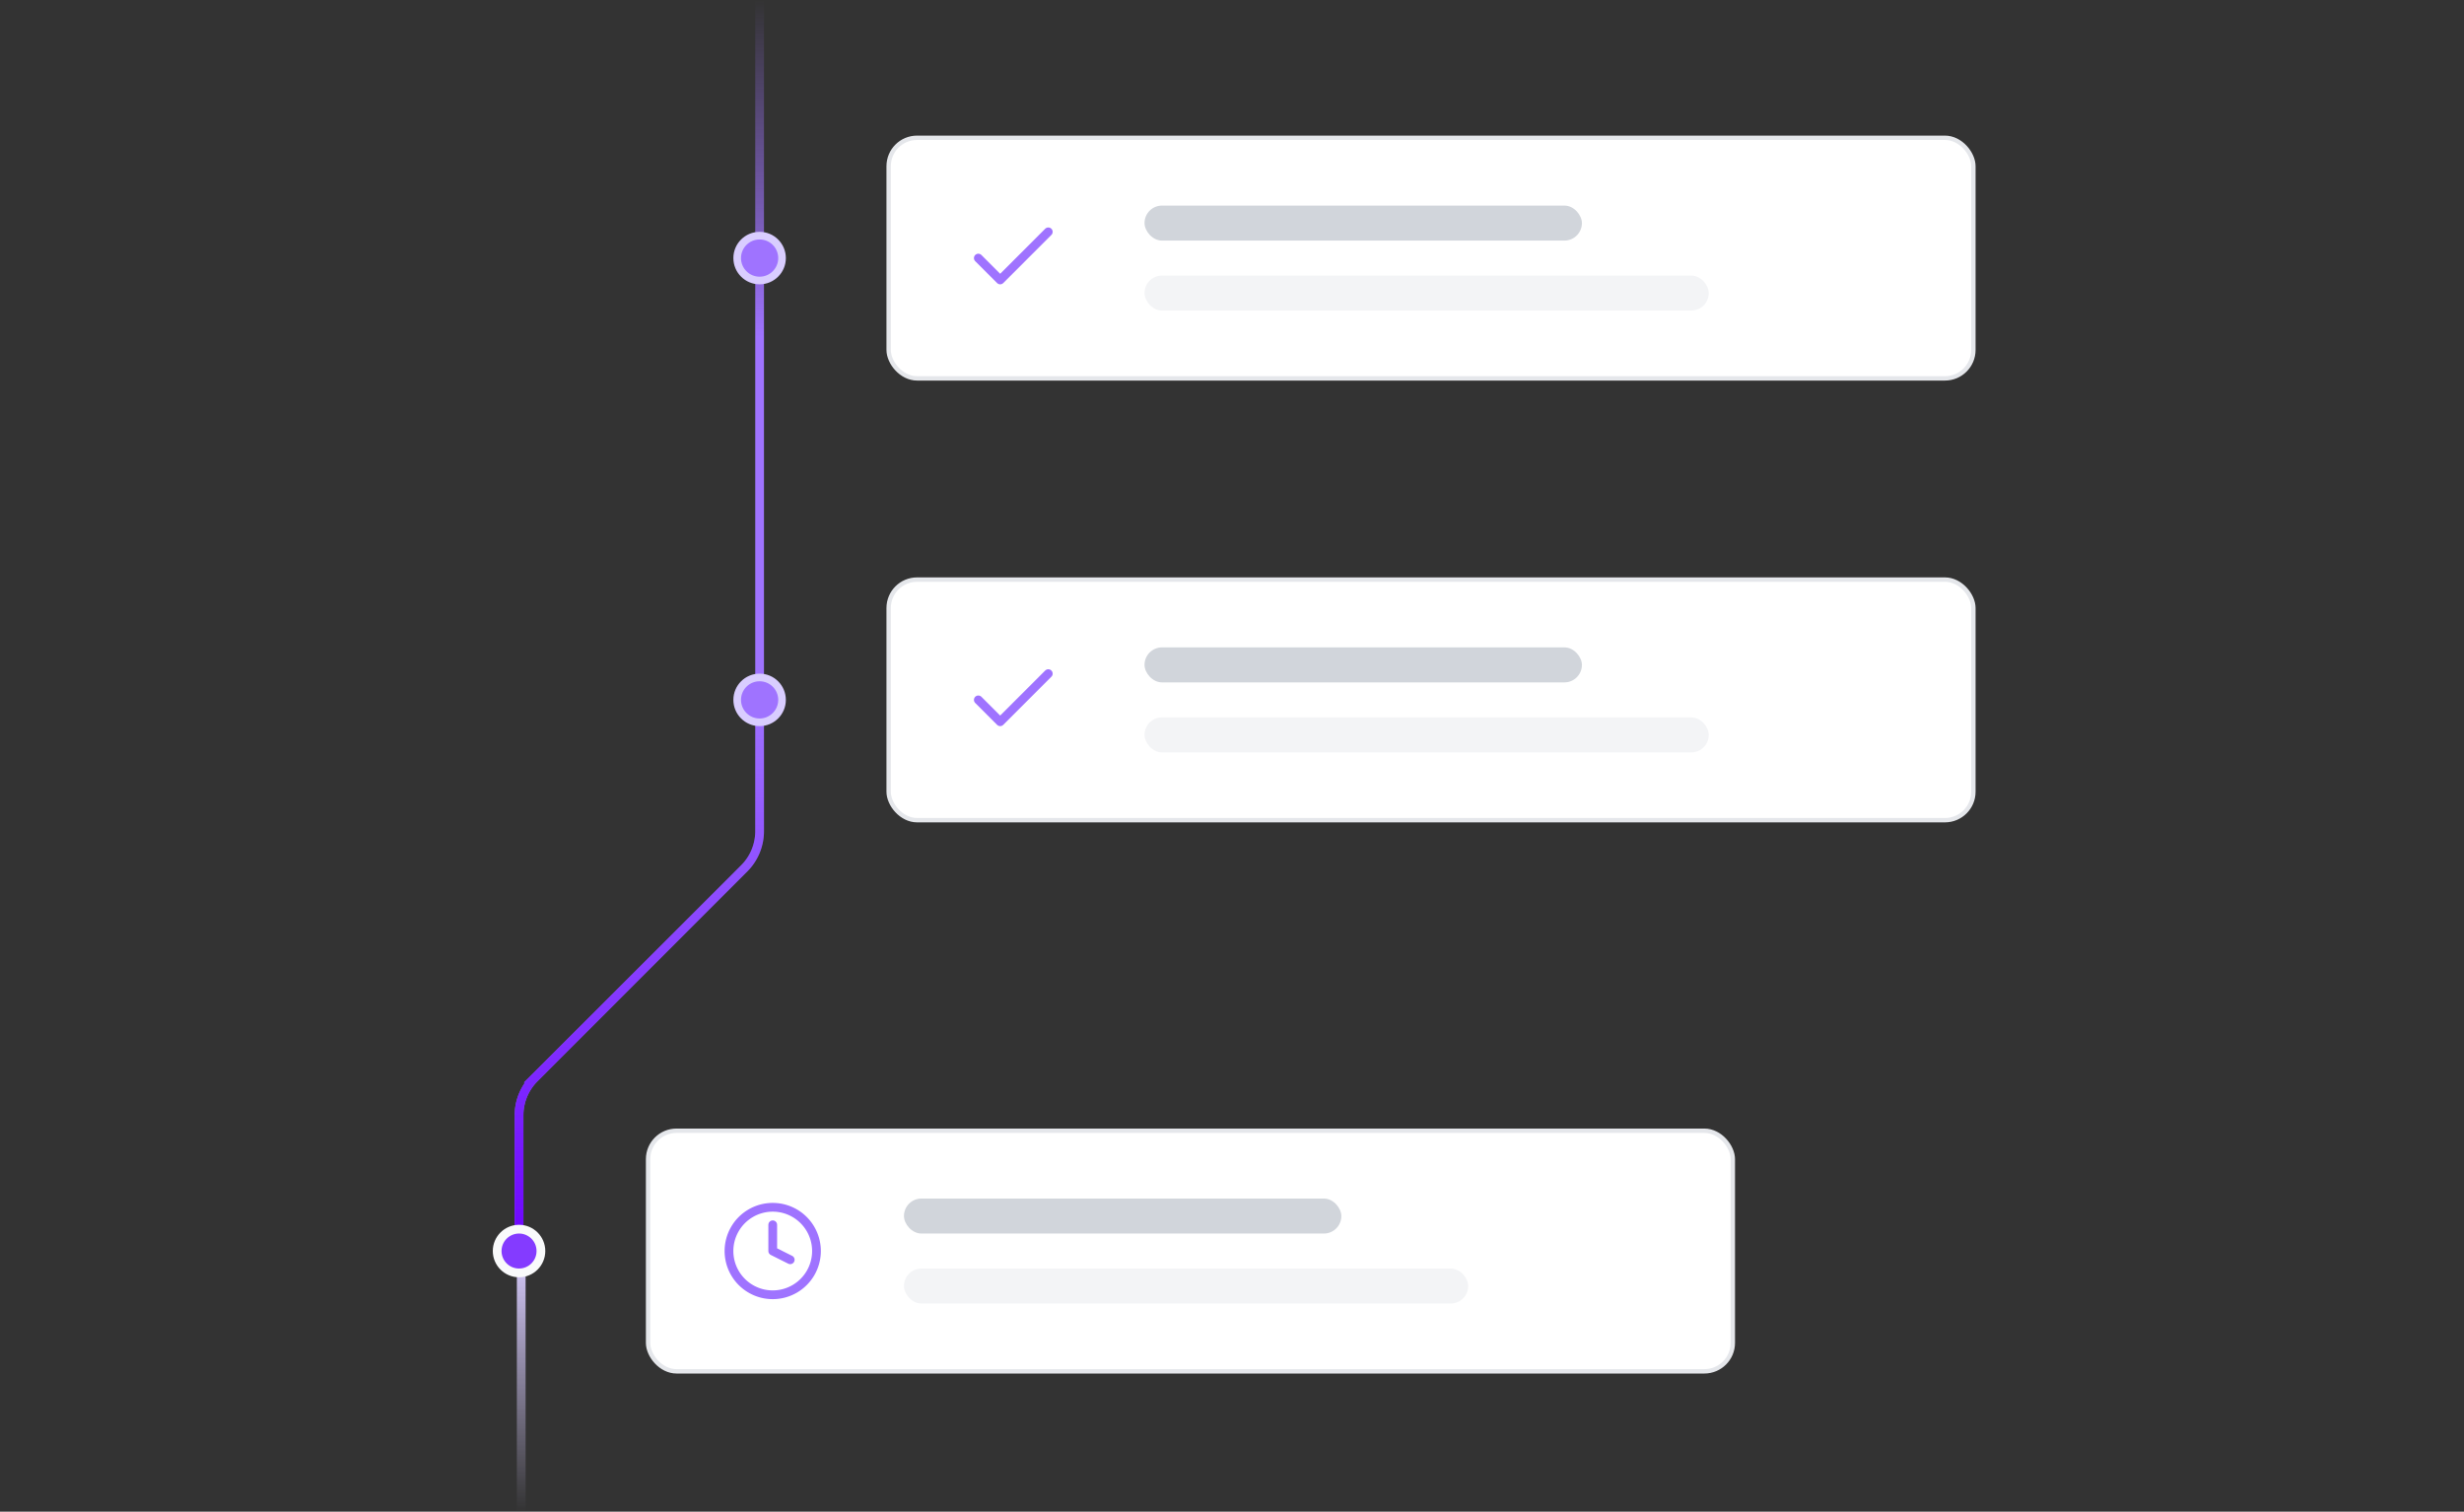
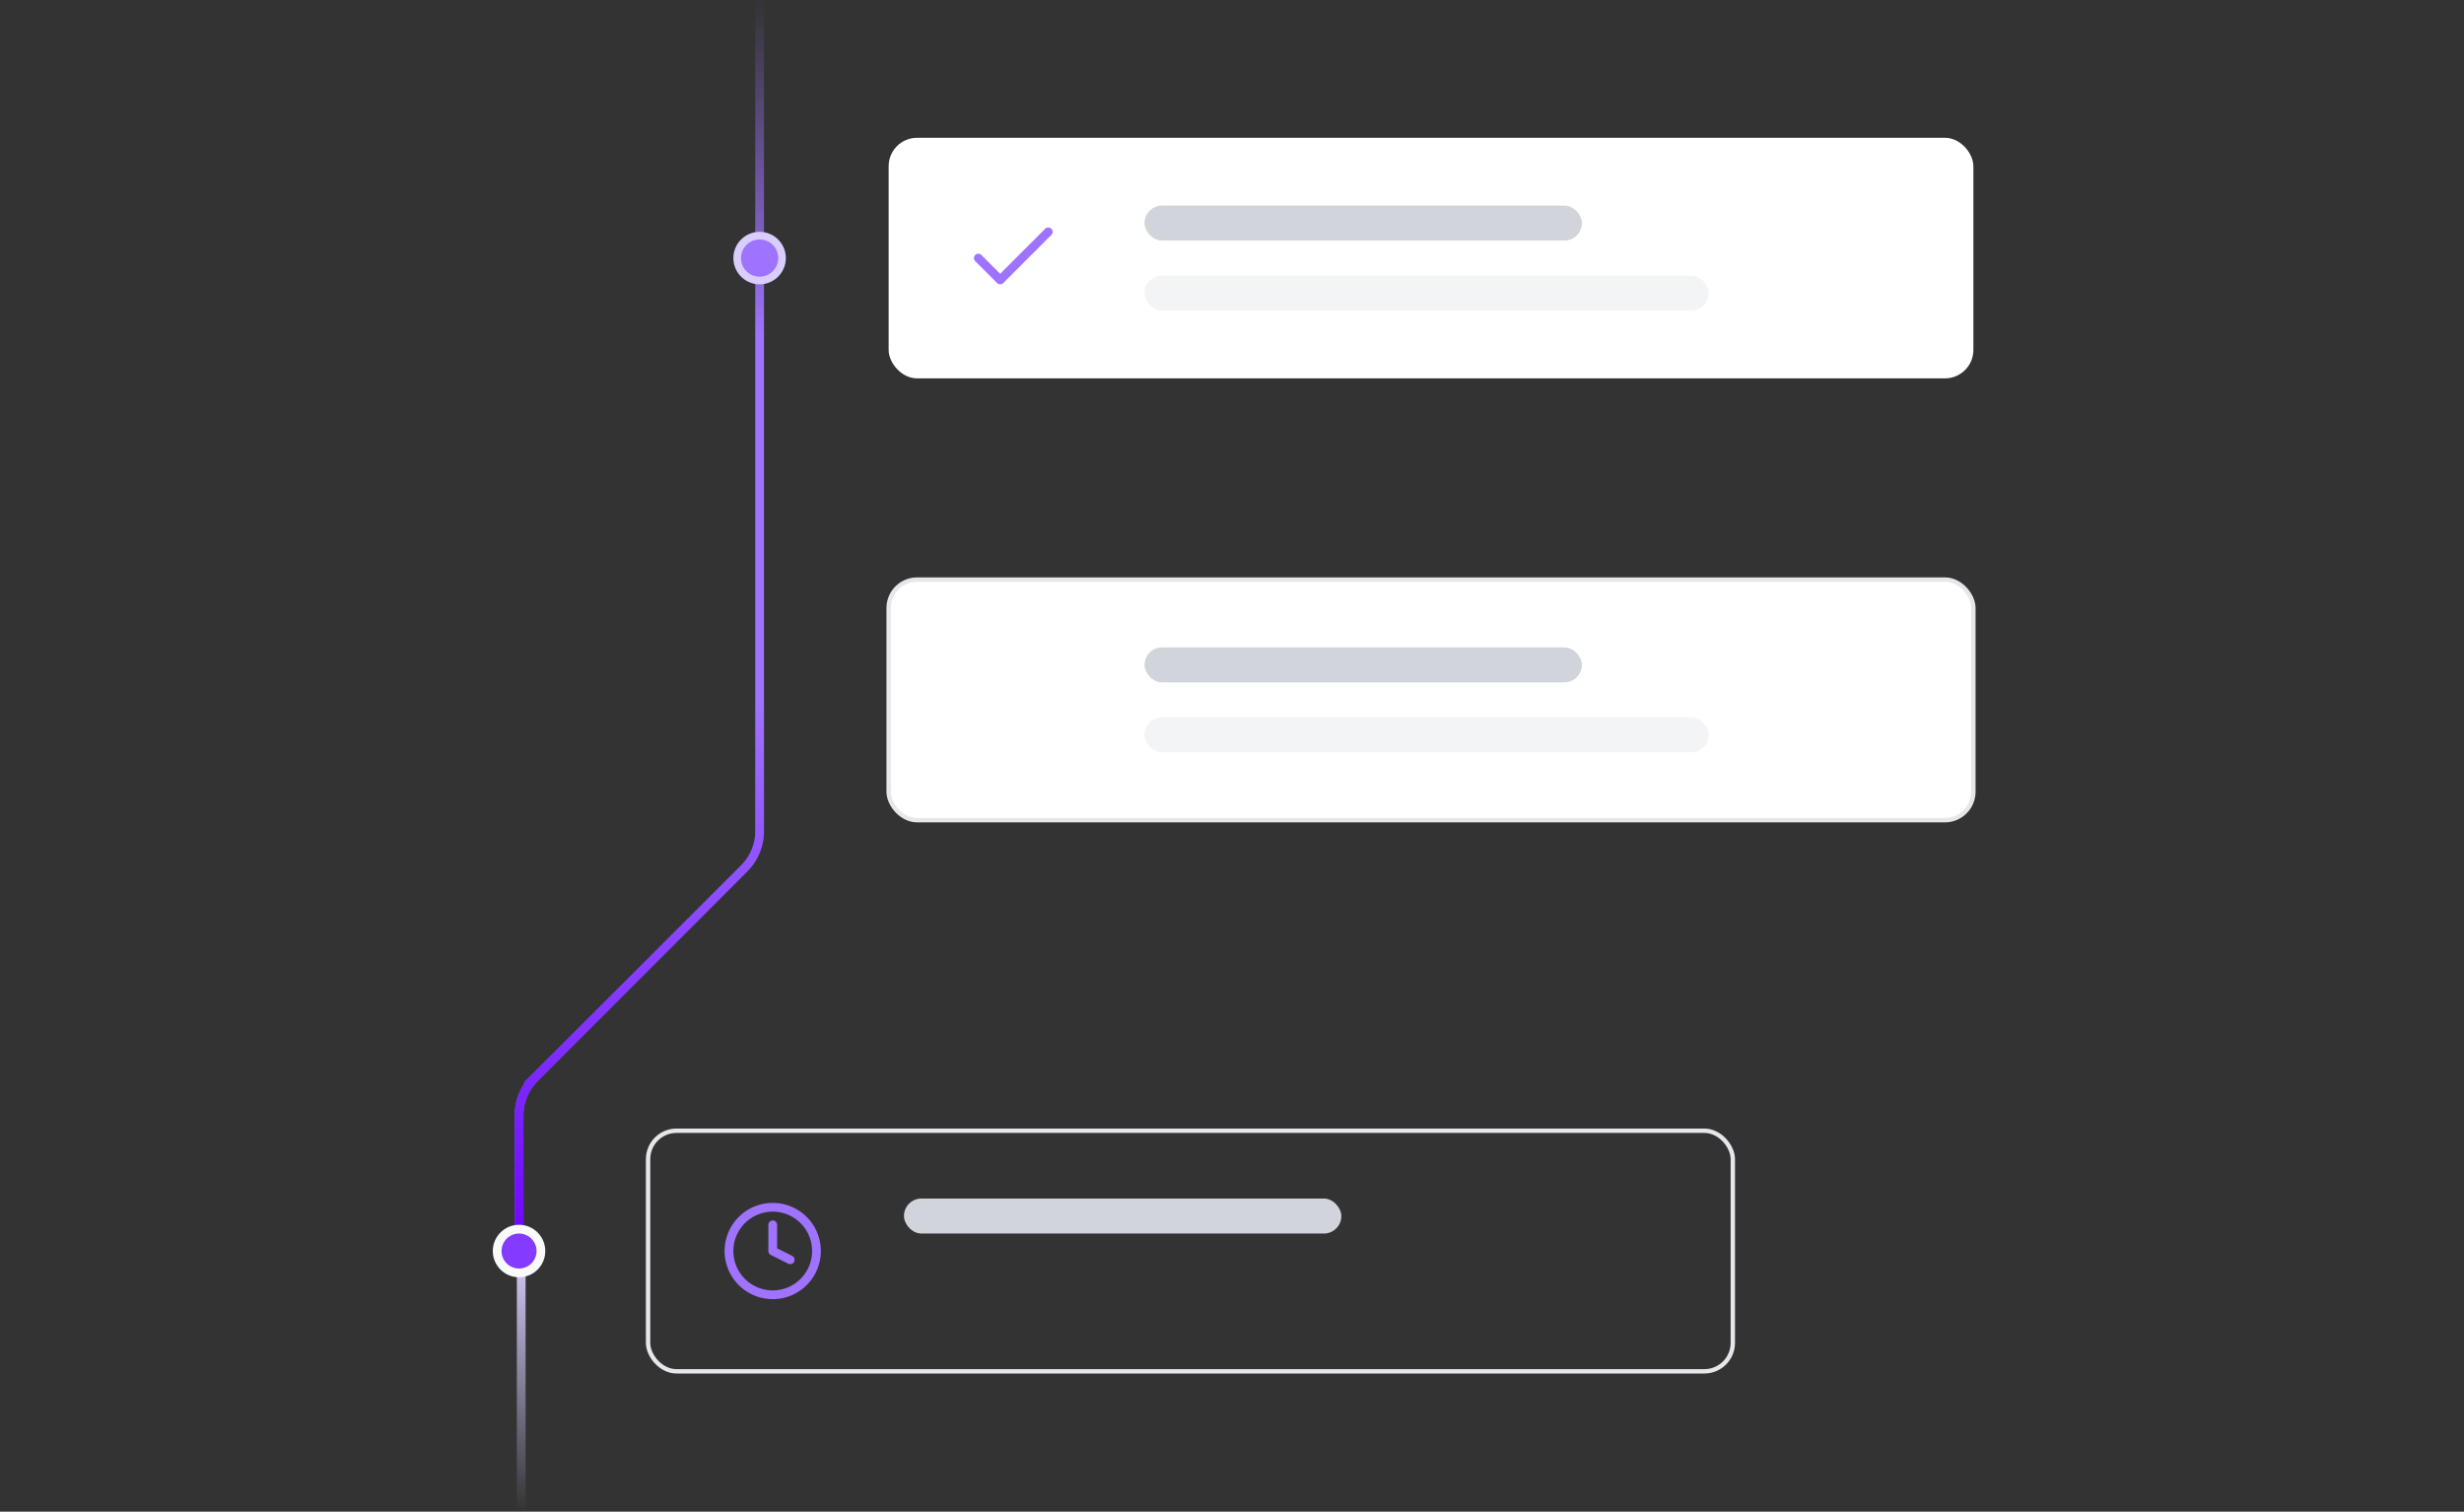
<svg xmlns="http://www.w3.org/2000/svg" width="520" height="319" fill="none">
  <rect width="100%" height="100%" fill="#333333" stroke="none" />
  <mask id="a" width="520" height="319" x="0" y="0" maskUnits="userSpaceOnUse" style="mask-type:alpha">
    <path fill="#D9D9D9" d="M0 0h520v319H0z" />
  </mask>
  <g mask="url(#a)">
    <path stroke="url(#b)" stroke-linecap="round" stroke-width="1.846" d="M160.307 0v175.412c0 2.938-1.167 5.755-3.244 7.832l-44.281 44.281a11.077 11.077 0 0 0-3.244 7.832V264" />
    <path stroke="url(#c)" stroke-linecap="round" stroke-width="1.846" d="M110 264v55" />
    <path stroke="url(#d)" stroke-linecap="round" stroke-width="1.846" d="M160.307 147.691v27.72c0 2.938-1.167 5.755-3.244 7.832l-44.281 44.281a11.078 11.078 0 0 0-3.244 7.833v27.257" />
-     <circle cx="160.308" cy="147.693" r="4.733" fill="#9F73FF" stroke="#D9CDFF" stroke-width="1.611" />
    <circle cx="109.538" cy="264.001" r="4.615" fill="#843BFF" stroke="#F9FAFB" stroke-width="1.846" />
-     <rect width="228.923" height="50.769" x="136.769" y="238.617" fill="#fff" rx="6" />
    <rect width="228.923" height="50.769" x="136.769" y="238.617" stroke="#E5E7EB" stroke-width=".923" rx="6" />
    <path stroke="#9F73FF" stroke-linecap="round" stroke-linejoin="round" stroke-width="1.846" d="M163.076 273.231a9.231 9.231 0 1 0 0-18.462 9.231 9.231 0 0 0 0 18.462Z" />
    <path stroke="#9F73FF" stroke-linecap="round" stroke-linejoin="round" stroke-width="1.846" d="M163.077 258.463v5.538l3.692 1.847" />
    <rect width="92.308" height="7.385" x="190.769" y="252.924" fill="#D1D5DB" rx="3.692" />
-     <rect width="119.077" height="7.385" x="190.769" y="267.693" fill="#F3F4F6" rx="3.692" />
    <rect width="228.923" height="50.769" x="187.538" y="122.308" fill="#fff" rx="6" />
    <rect width="228.923" height="50.769" x="187.538" y="122.308" stroke="#E5E7EB" stroke-width=".923" rx="6" />
-     <path stroke="#9F73FF" stroke-linecap="round" stroke-linejoin="round" stroke-width="1.846" d="m221.231 142.154-10.154 10.154-4.615-4.615" />
    <rect width="92.308" height="7.385" x="241.538" y="136.615" fill="#D1D5DB" rx="3.692" />
    <rect width="119.077" height="7.385" x="241.538" y="151.385" fill="#F3F4F6" rx="3.692" />
    <rect width="228.923" height="50.769" x="187.538" y="29.078" fill="#fff" rx="6" />
-     <rect width="228.923" height="50.769" x="187.538" y="29.078" stroke="#E5E7EB" stroke-width=".923" rx="6" />
    <path stroke="#9F73FF" stroke-linecap="round" stroke-linejoin="round" stroke-width="1.846" d="m221.231 48.924-10.154 10.154-4.615-4.616" />
    <rect width="92.308" height="7.385" x="241.538" y="43.385" fill="#D1D5DB" rx="3.692" />
    <rect width="119.077" height="7.385" x="241.538" y="58.154" fill="#F3F4F6" rx="3.692" />
    <circle cx="160.308" cy="54.462" r="4.733" fill="#9F73FF" stroke="#D9CDFF" stroke-width="1.611" />
  </g>
  <defs>
    <linearGradient id="b" x1="134.923" x2="134.923" y1="0" y2="71.077" gradientUnits="userSpaceOnUse">
      <stop stop-color="#9F73FF" stop-opacity="0" />
      <stop offset="1" stop-color="#9F73FF" />
    </linearGradient>
    <linearGradient id="c" x1="110.5" x2="110.5" y1="264" y2="319" gradientUnits="userSpaceOnUse">
      <stop stop-color="#D9CDFF" />
      <stop offset="1" stop-color="#D9CDFF" stop-opacity="0" />
    </linearGradient>
    <linearGradient id="d" x1="134.923" x2="134.923" y1="147.691" y2="262.614" gradientUnits="userSpaceOnUse">
      <stop stop-color="#6E05FF" stop-opacity="0" />
      <stop offset="1" stop-color="#6E05FF" />
    </linearGradient>
  </defs>
</svg>